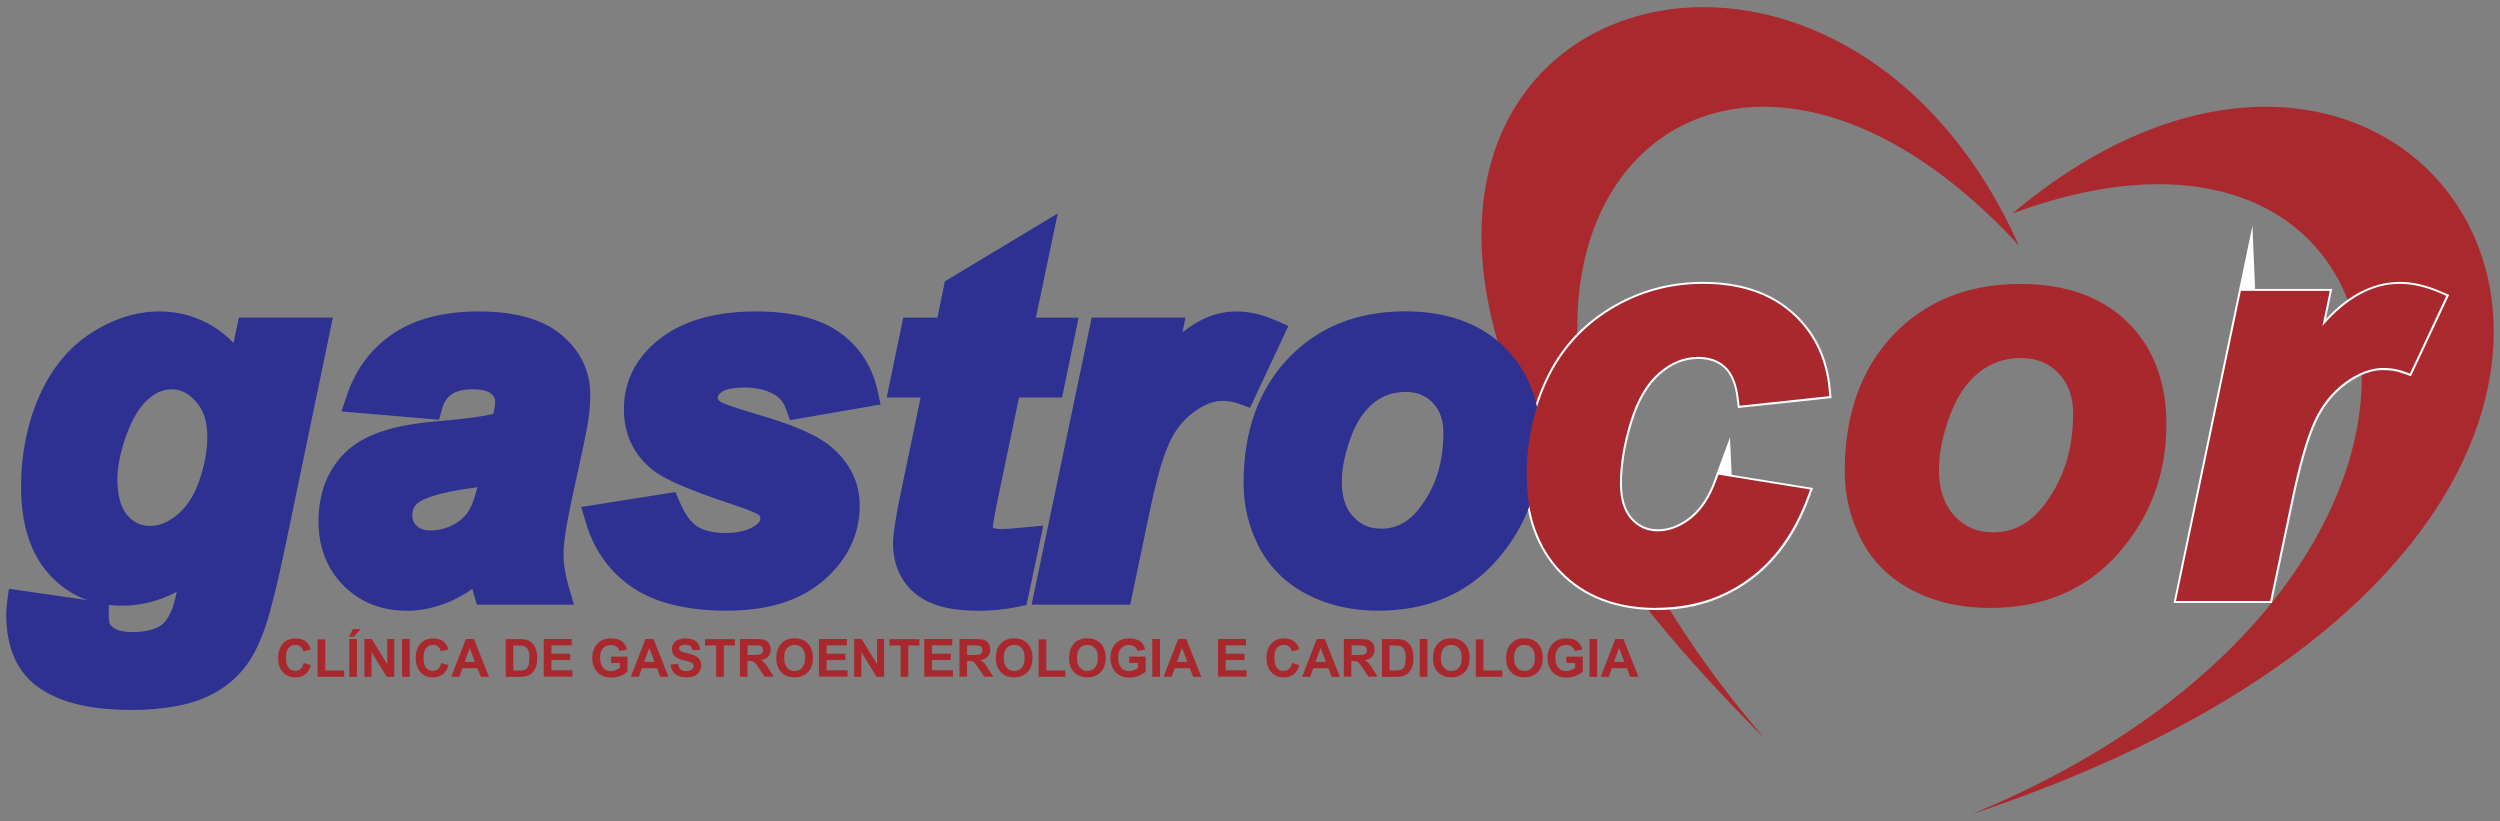
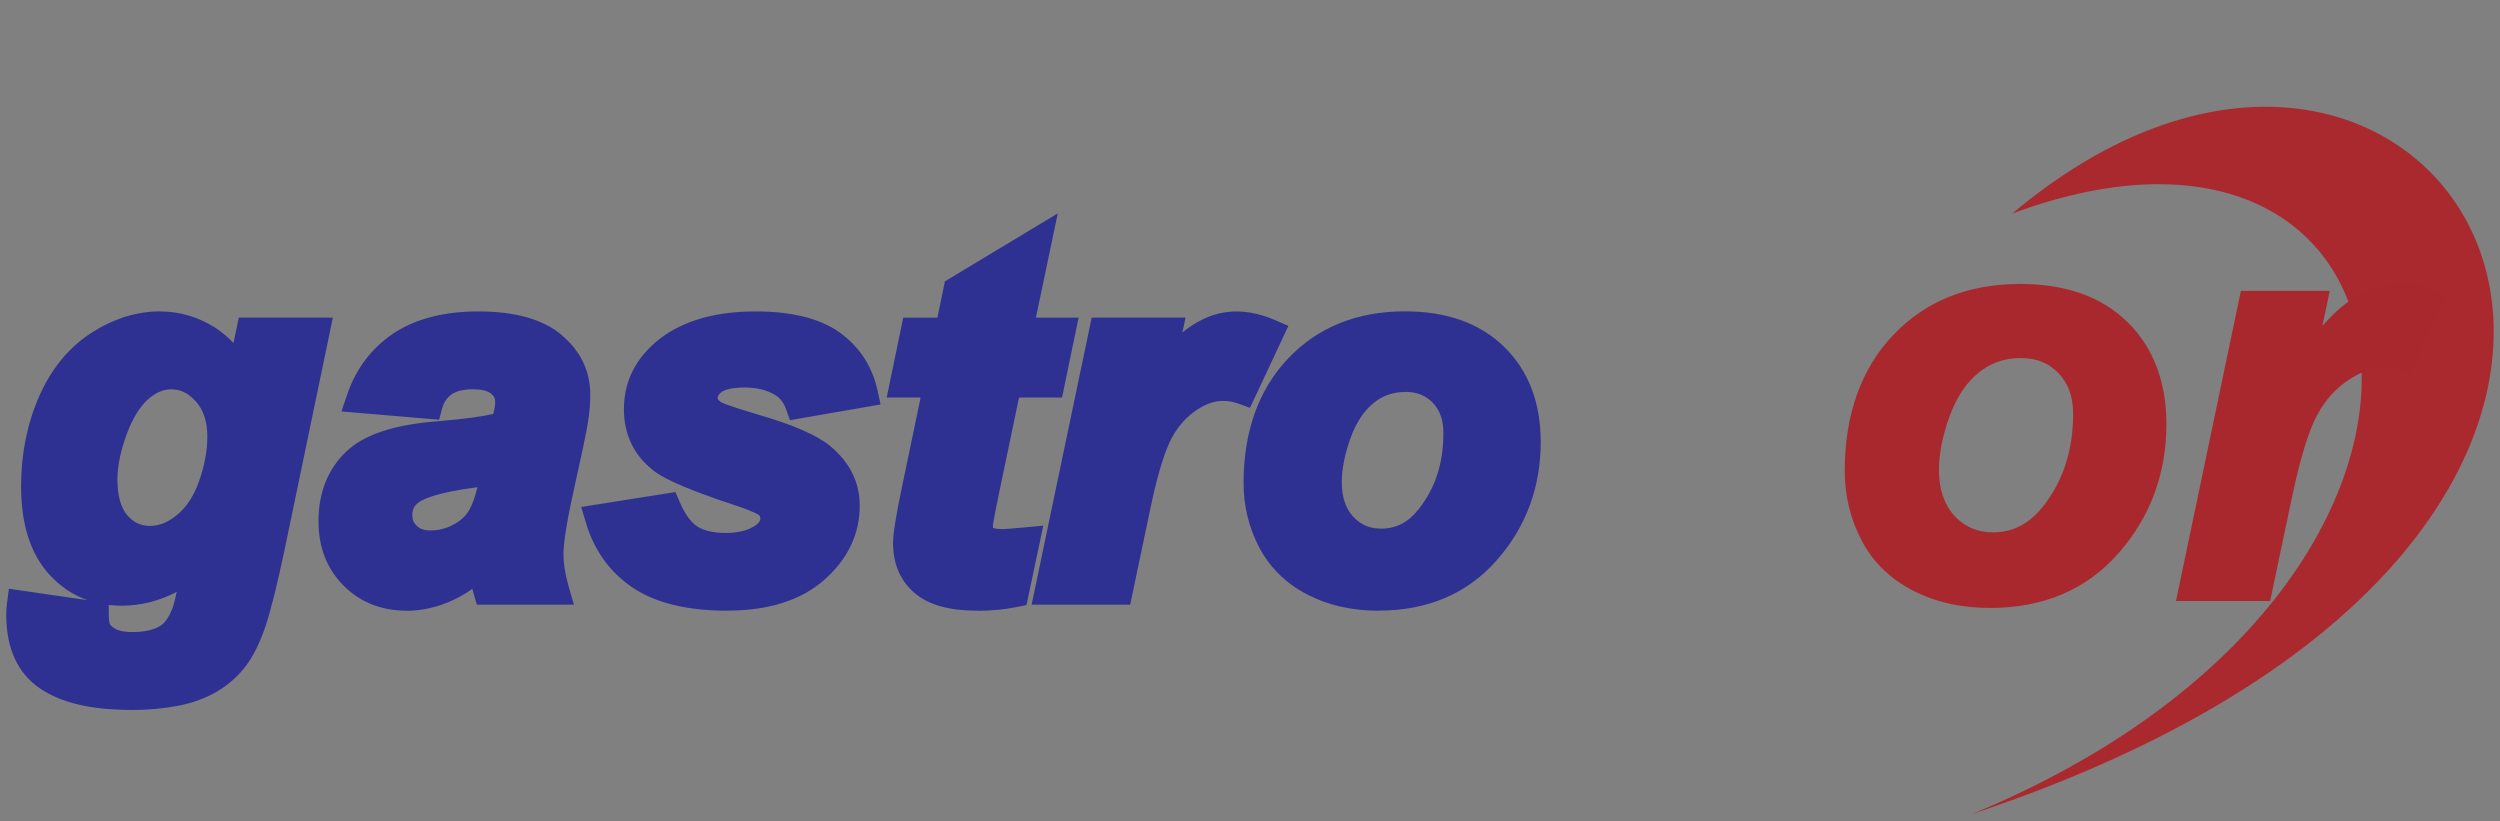
<svg xmlns="http://www.w3.org/2000/svg" id="Layer_1" viewBox="0 0 280 92">
  <rect x="0" y="0" width="280" height="92" fill="#808080" stroke="none" />
  <defs>
    <style>      .cls-1 {        fill: none;        stroke: #fff;        stroke-miterlimit: 22.93;        stroke-width: 2px;      }      .cls-2 {        fill: #a9282e;      }      .cls-3 {        fill: #2e3192;      }      .cls-4 {        fill: #a9292e;        fill-rule: evenodd;      }    </style>
  </defs>
-   <path class="cls-4" d="M226.1,27.48c-24.48-54.82-103.82-19.61-28.42,55.27-45.79-53.11-7.74-94.54,28.42-55.27" />
  <path class="cls-4" d="M225.37,23.92c49-41.18,93.69,34.56-4.55,67.27,62.41-25.76,52.53-85.11,4.55-67.27" />
-   <path class="cls-1" d="M251.61,33.36h8.37l-1.34,6.43c3.13-4.81,6.51-7.22,10.16-7.22,1.29,0,2.68.33,4.16.97l-3.45,7.35c-.81-.3-1.67-.44-2.59-.44-1.54,0-3.1.58-4.7,1.75-1.59,1.16-2.84,2.72-3.73,4.67-.9,1.94-1.78,5.03-2.66,9.26l-2.19,10.41h-8.97l6.94-33.19Z" />
-   <path class="cls-1" d="M192.98,54.04l8.72,1.41c-1.44,3.87-3.56,6.83-6.38,8.84-2.81,2.03-6.07,3.03-9.78,3.03-4.22,0-7.58-1.26-10.06-3.78-2.47-2.53-3.72-6-3.72-10.41,0-3.61.76-7.01,2.25-10.22,1.5-3.21,3.77-5.73,6.78-7.57,3.02-1.85,6.34-2.77,9.94-2.77,3.91,0,7.04,1.02,9.38,3.07,2.33,2.04,3.64,4.73,3.94,8.05l-8.53.91c-.21-1.85-.78-3.21-1.71-4.09-.93-.87-2.13-1.31-3.64-1.31-1.73,0-3.35.64-4.84,1.93-1.5,1.29-2.66,3.22-3.46,5.8-.8,2.57-1.21,4.98-1.21,7.23,0,1.95.48,3.47,1.44,4.53.96,1.06,2.15,1.59,3.59,1.59s2.83-.52,4.16-1.56c1.33-1.05,2.37-2.61,3.13-4.69Z" />
  <path class="cls-3" d="M14.7,79.51c-4.47,0-7.79-.78-10.17-2.37-2.54-1.7-3.83-4.49-3.83-8.29,0-.47.03-.91.09-1.35l.21-1.56,8.8,1.28c-1.63-.57-3.07-1.54-4.3-2.9-2.08-2.29-3.14-5.6-3.14-9.85,0-3.59.67-6.96,1.99-10,1.36-3.12,3.32-5.52,5.81-7.14,2.5-1.62,5.09-2.45,7.71-2.45,2.22,0,4.29.6,6.15,1.77.78.5,1.5,1.09,2.13,1.76l.6-2.84h10.53l-5.42,26.07c-.84,3.98-1.54,6.76-2.12,8.5-.63,1.83-1.33,3.27-2.16,4.39-.86,1.15-1.94,2.12-3.22,2.89-1.28.76-2.77,1.31-4.44,1.63-1.61.31-3.37.47-5.21.47ZM12.18,67.75v1.15c0,.78.15,1.05.17,1.07.05.07.22.29.7.53.22.11.75.29,1.81.29,1.34,0,2.4-.25,3.15-.73.46-.31.88-.91,1.24-1.76.09-.22.27-.76.55-2.01-1.99,1.03-4.05,1.55-6.14,1.55-.5,0-1-.03-1.48-.08ZM154.4,68.4c-2.98,0-5.67-.61-7.99-1.82-2.39-1.24-4.2-3.02-5.4-5.31-1.15-2.22-1.73-4.63-1.73-7.17,0-5.77,1.68-10.46,4.98-13.94,3.33-3.51,7.73-5.29,13.1-5.29,4.68,0,8.42,1.34,11.12,3.99,2.71,2.65,4.08,6.23,4.08,10.64,0,5.07-1.65,9.52-4.9,13.22-3.29,3.76-7.75,5.67-13.26,5.67ZM109.51,68.4c-3.18,0-5.49-.64-7.05-1.96-1.62-1.38-2.44-3.27-2.44-5.63,0-1.03.34-3.16,1.05-6.5l2.04-9.79h-3.8l1.85-8.94h3.83l.84-4.07,12.64-7.61-2.45,11.68h4.78l-1.85,8.94h-4.82l-2.28,10.92c-.58,2.79-.64,3.38-.65,3.49,0,.16.03.2.05.22-.02-.02.25.11,1.04.11.13,0,.64-.02,2.45-.19l2.11-.2-1.88,8.89-1,.21c-1.41.29-2.92.44-4.47.44ZM81.48,68.4c-4.5,0-8.06-.87-10.6-2.57-2.58-1.74-4.36-4.21-5.28-7.35l-.5-1.7,10.55-1.67.48,1.12c.56,1.31,1.21,2.23,1.95,2.72.74.49,1.83.74,3.23.74s2.57-.3,3.36-.89c.49-.36.49-.62.49-.75,0-.12-.03-.22-.15-.36,0,0-.37-.33-2.61-1.07-6.63-2.19-8.48-3.32-9.29-3.98-2.14-1.71-3.23-4-3.23-6.79s1.02-5.1,3.04-7.06c2.68-2.59,6.62-3.91,11.72-3.91,4.04,0,7.2.79,9.38,2.34,2.23,1.6,3.66,3.78,4.26,6.49l.35,1.59-10.15,1.76-.44-1.23c-.26-.73-.66-1.24-1.2-1.58-.92-.56-2.07-.85-3.4-.85-1.68,0-2.36.32-2.62.51-.44.34-.44.55-.44.64s0,.24.39.5c.07.04.72.38,3.99,1.34,4.07,1.18,6.77,2.35,8.24,3.58,2.19,1.82,3.29,4.06,3.29,6.66,0,3.21-1.35,6.02-4,8.34-2.59,2.27-6.23,3.42-10.82,3.42ZM45.54,68.4c-2.83,0-5.21-.95-7.07-2.82-1.86-1.88-2.8-4.29-2.8-7.18,0-3.19,1.03-5.81,3.05-7.77,2.01-1.94,5.35-3.06,10.19-3.44,3.4-.28,5.29-.58,6.34-.83.14-.57.21-1.03.21-1.37,0-.37-.14-.64-.46-.9-.38-.32-1.07-.49-2.01-.49-1.07,0-1.88.19-2.43.58-.51.37-.85.87-1.04,1.58l-.34,1.25-10.94-.93.64-1.88c.99-2.91,2.73-5.21,5.19-6.86,2.45-1.63,5.65-2.46,9.52-2.46,4.1,0,7.23.88,9.29,2.62,2.14,1.8,3.23,4.05,3.23,6.7,0,.98-.08,2-.25,3.04-.15,1.01-.69,3.59-1.64,7.86-.92,4.15-1.11,6.07-1.11,6.94,0,1.1.2,2.34.59,3.69l.58,1.99h-10.87l-.33-1.12c-.06-.22-.12-.43-.18-.65-.7.5-1.44.93-2.22,1.29-1.68.77-3.42,1.17-5.17,1.17ZM126.57,67.72h-11.03l6.73-32.15h10.51l-.35,1.66c3.12-2.52,6.45-3.07,10.4-1.37l1.47.64-4.3,9.18-1.34-.49c-.53-.19-1.09-.29-1.73-.29-1.01,0-2.08.41-3.2,1.23-1.17.86-2.11,2.03-2.77,3.48-.73,1.58-1.47,4.19-2.21,7.77l-2.17,10.35ZM53.47,54.57c-4.54.58-6.1,1.33-6.63,1.74-.46.35-.66.78-.66,1.41,0,.49.15.85.5,1.18.23.22.63.51,1.52.51.94,0,1.79-.22,2.6-.66.8-.43,1.38-.97,1.75-1.62.33-.56.64-1.42.92-2.55ZM157.39,43.9c-1.35,0-2.51.4-3.54,1.23-1.08.87-1.95,2.17-2.57,3.88-.66,1.82-1,3.49-1,4.97,0,1.69.42,2.96,1.29,3.9.83.89,1.85,1.33,3.12,1.33,1.66,0,3.04-.71,4.19-2.17,1.87-2.35,2.78-5.15,2.78-8.55,0-1.45-.39-2.56-1.2-3.39-.78-.81-1.79-1.21-3.07-1.21ZM19.24,43.6c-1,0-1.92.41-2.8,1.25-.98.93-1.82,2.44-2.5,4.49-.52,1.62-.79,3.08-.79,4.33,0,1.82.37,3.18,1.11,4.04.7.81,1.51,1.19,2.55,1.19s1.99-.4,3-1.21c1.06-.86,1.89-2.12,2.47-3.75.62-1.75.94-3.44.94-5.03,0-1.68-.42-2.97-1.28-3.94-.81-.91-1.68-1.36-2.69-1.36Z" />
-   <path class="cls-2" d="M181.93,74.13l-.59-1.56-.57,1.56h1.16ZM183.5,75.8h-.92l-.36-.96h-1.69l-.35.96h-.9l1.64-4.23h.9l1.69,4.23ZM178.02,75.8v-4.23h.86v4.23h-.86ZM175.43,74.25v-.71h1.84v1.69c-.18.17-.44.33-.78.46-.34.13-.68.2-1.03.2-.44,0-.83-.09-1.15-.28-.33-.19-.57-.45-.74-.8-.16-.35-.25-.72-.25-1.13,0-.44.09-.83.28-1.18.18-.34.45-.61.81-.79.27-.14.61-.21,1.01-.21.52,0,.93.11,1.23.33.29.22.48.53.57.92l-.85.16c-.06-.21-.17-.37-.34-.49-.16-.12-.37-.18-.61-.18-.37,0-.67.12-.89.36-.22.24-.33.59-.33,1.05,0,.5.11.88.33,1.13.22.25.51.38.88.38.18,0,.36-.04.54-.11.18-.07.33-.16.46-.26v-.54h-.97ZM169.57,73.69c0,.48.11.84.33,1.09.22.25.5.37.84.37s.62-.12.84-.37c.22-.25.33-.61.33-1.1s-.11-.85-.32-1.09c-.21-.24-.49-.36-.85-.36s-.64.12-.85.36c-.22.24-.32.61-.32,1.09ZM168.69,73.71c0-.43.06-.79.19-1.09.1-.22.23-.41.39-.58.17-.17.35-.3.55-.38.26-.11.57-.17.91-.17.62,0,1.12.19,1.5.58.37.39.56.93.56,1.61s-.19,1.22-.56,1.6c-.37.39-.87.58-1.49.58s-1.13-.19-1.5-.58c-.37-.38-.56-.91-.56-1.59ZM165.29,75.8v-4.19h.86v3.48h2.12v.71h-2.97ZM161.38,73.69c0,.48.11.84.33,1.09.22.25.5.37.84.37s.62-.12.84-.37c.22-.25.33-.61.33-1.1s-.11-.85-.32-1.09c-.21-.24-.49-.36-.85-.36s-.64.12-.85.36c-.22.24-.32.61-.32,1.09ZM160.5,73.71c0-.43.06-.79.19-1.09.1-.22.23-.41.39-.58.17-.17.35-.3.55-.38.26-.11.57-.17.91-.17.62,0,1.12.19,1.5.58.37.39.56.93.56,1.61s-.19,1.22-.56,1.6c-.37.39-.87.58-1.49.58s-1.13-.19-1.5-.58c-.37-.38-.56-.91-.56-1.59ZM159.01,75.8v-4.23h.86v4.23h-.86ZM155.63,72.29v2.8h.64c.24,0,.41-.01.52-.04.14-.03.25-.09.34-.18.09-.08.17-.22.22-.41.06-.19.09-.45.09-.77s-.03-.58-.09-.75c-.06-.18-.14-.31-.24-.41-.1-.1-.24-.16-.39-.2-.12-.03-.35-.04-.7-.04h-.38ZM154.77,71.58h1.56c.35,0,.62.03.8.08.25.07.46.2.64.39.18.19.31.41.4.68.09.27.14.6.14,1,0,.35-.04.65-.13.9-.1.31-.26.56-.45.75-.15.14-.35.26-.6.34-.19.06-.44.09-.75.09h-1.61v-4.23ZM151.37,73.36h.63c.41,0,.66-.02.77-.05.1-.03.18-.09.24-.18.06-.08.09-.19.09-.32,0-.14-.04-.26-.11-.35-.08-.09-.18-.14-.32-.16-.07-.01-.28-.02-.62-.02h-.67v1.07ZM150.51,75.8v-4.23h1.8c.45,0,.78.04.98.11.21.08.37.21.49.4.12.2.18.42.18.67,0,.32-.09.58-.28.79-.19.21-.46.34-.83.39.18.11.34.23.45.35.12.13.28.36.48.69l.51.82h-1.02l-.61-.92c-.22-.33-.37-.53-.45-.62-.08-.08-.17-.14-.26-.17-.09-.03-.24-.05-.43-.05h-.17v1.76h-.86ZM148.5,74.13l-.59-1.56-.57,1.56h1.16ZM150.06,75.8h-.92l-.36-.96h-1.69l-.35.96h-.9l1.64-4.23h.9l1.69,4.23ZM144.69,74.24l.83.25c-.13.47-.34.81-.63,1.04-.3.23-.67.34-1.12.34-.56,0-1.02-.19-1.38-.58-.36-.38-.54-.91-.54-1.57,0-.7.18-1.25.54-1.64.36-.39.84-.58,1.43-.58.52,0,.94.15,1.26.46.19.18.34.44.43.78l-.84.2c-.05-.22-.15-.39-.31-.52-.16-.13-.35-.19-.58-.19-.31,0-.57.11-.76.34-.2.22-.29.59-.29,1.09,0,.53.1.91.29,1.14.19.23.44.34.75.34.23,0,.42-.07.59-.22.16-.14.28-.37.35-.68ZM136.42,75.8v-4.23h3.13v.71h-2.27v.94h2.11v.71h-2.11v1.14h2.35v.71h-3.21ZM132.98,74.13l-.59-1.56-.57,1.56h1.16ZM134.54,75.8h-.92l-.36-.96h-1.69l-.35.96h-.9l1.64-4.23h.9l1.69,4.23ZM129.06,75.8v-4.23h.86v4.23h-.86ZM126.47,74.25v-.71h1.84v1.69c-.18.17-.44.33-.78.46-.34.13-.68.2-1.03.2-.44,0-.83-.09-1.15-.28-.33-.19-.57-.45-.74-.8-.16-.35-.25-.72-.25-1.13,0-.44.09-.83.28-1.18.18-.34.45-.61.81-.79.27-.14.61-.21,1.01-.21.52,0,.93.11,1.23.33.29.22.48.53.57.92l-.85.16c-.06-.21-.17-.37-.34-.49-.16-.12-.37-.18-.61-.18-.37,0-.67.12-.89.36-.22.24-.33.59-.33,1.05,0,.5.11.88.33,1.13.22.25.51.38.88.38.18,0,.36-.04.54-.11.18-.07.33-.16.46-.26v-.54h-.97ZM120.62,73.69c0,.48.11.84.33,1.09.22.25.5.37.84.37s.62-.12.84-.37c.22-.25.33-.61.33-1.1s-.11-.85-.32-1.09c-.21-.24-.49-.36-.85-.36s-.64.12-.85.36c-.22.24-.32.61-.32,1.09ZM119.74,73.71c0-.43.06-.79.19-1.09.1-.22.23-.41.39-.58.17-.17.35-.3.55-.38.26-.11.57-.17.91-.17.62,0,1.12.19,1.5.58.37.39.56.93.56,1.61s-.19,1.22-.56,1.6c-.37.39-.87.58-1.49.58s-1.13-.19-1.5-.58c-.37-.38-.56-.91-.56-1.59ZM116.33,75.8v-4.19h.86v3.48h2.12v.71h-2.97ZM112.42,73.69c0,.48.11.84.33,1.09.22.25.5.37.84.37s.62-.12.84-.37c.22-.25.33-.61.33-1.1s-.11-.85-.32-1.09c-.21-.24-.49-.36-.85-.36s-.64.12-.85.36c-.22.24-.32.61-.32,1.09ZM111.54,73.71c0-.43.06-.79.19-1.09.1-.22.23-.41.39-.58.17-.17.35-.3.55-.38.26-.11.57-.17.91-.17.62,0,1.12.19,1.5.58.37.39.56.93.56,1.61s-.19,1.22-.56,1.6c-.37.39-.87.58-1.49.58s-1.13-.19-1.5-.58c-.37-.38-.56-.91-.56-1.59ZM108.31,73.36h.63c.41,0,.66-.02.77-.05.1-.03.18-.09.24-.18.06-.08.09-.19.09-.32,0-.14-.04-.26-.11-.35-.08-.09-.18-.14-.32-.16-.07-.01-.28-.02-.62-.02h-.67v1.07ZM107.46,75.8v-4.23h1.8c.45,0,.78.04.98.11.21.08.37.21.49.4.12.2.18.42.18.67,0,.32-.09.58-.28.79-.19.21-.46.34-.83.39.18.11.34.23.45.35.12.13.28.36.48.69l.52.82h-1.02l-.61-.92c-.22-.33-.37-.53-.45-.62-.08-.08-.17-.14-.26-.17-.09-.03-.24-.05-.43-.05h-.17v1.76h-.86ZM103.52,75.8v-4.23h3.13v.71h-2.27v.94h2.11v.71h-2.11v1.14h2.35v.71h-3.21ZM100.87,75.8v-3.51h-1.25v-.71h3.35v.71h-1.24v3.51h-.86ZM95.67,75.8v-4.23h.83l1.73,2.82v-2.82h.79v4.23h-.85l-1.7-2.77v2.77h-.79ZM91.72,75.8v-4.23h3.13v.71h-2.27v.94h2.11v.71h-2.11v1.14h2.35v.71h-3.21ZM87.83,73.69c0,.48.11.84.33,1.09.22.25.5.37.84.37s.62-.12.84-.37c.22-.25.33-.61.33-1.1s-.11-.85-.32-1.09c-.21-.24-.49-.36-.85-.36s-.64.12-.85.36c-.22.24-.32.61-.32,1.09ZM86.95,73.71c0-.43.06-.79.19-1.09.1-.22.23-.41.39-.58.17-.17.35-.3.55-.38.26-.11.57-.17.91-.17.62,0,1.12.19,1.5.58.37.39.56.93.56,1.61s-.19,1.22-.56,1.6c-.37.39-.87.58-1.49.58s-1.13-.19-1.5-.58c-.37-.38-.56-.91-.56-1.59ZM83.72,73.36h.63c.41,0,.66-.02.77-.05.1-.03.18-.09.24-.18.06-.08.09-.19.09-.32,0-.14-.04-.26-.11-.35-.08-.09-.18-.14-.32-.16-.07-.01-.28-.02-.62-.02h-.67v1.07ZM82.87,75.8v-4.23h1.8c.45,0,.78.04.98.11.21.08.37.21.49.4.12.2.18.42.18.67,0,.32-.09.58-.28.79-.19.21-.46.34-.83.39.18.11.34.23.45.35.12.13.28.36.48.69l.52.82h-1.02l-.61-.92c-.22-.33-.37-.53-.45-.62-.08-.08-.17-.14-.26-.17-.09-.03-.23-.05-.43-.05h-.17v1.76h-.86ZM80.21,75.8v-3.51h-1.25v-.71h3.35v.71h-1.24v3.51h-.86ZM75.1,74.43l.83-.08c.05.28.15.48.3.61.15.13.36.2.62.2.27,0,.48-.06.62-.17.14-.12.21-.25.21-.41,0-.1-.03-.19-.09-.26-.06-.07-.16-.13-.31-.18-.1-.04-.33-.1-.68-.18-.45-.11-.77-.25-.96-.42-.26-.23-.39-.52-.39-.85,0-.22.06-.42.18-.61.12-.19.3-.33.53-.43.23-.1.5-.15.83-.15.53,0,.93.12,1.19.35.27.24.41.55.42.94l-.86.03c-.04-.22-.11-.37-.23-.47-.12-.1-.3-.14-.54-.14s-.44.05-.58.15c-.09.07-.13.15-.13.26,0,.1.04.19.13.26.11.09.37.19.78.28.41.1.72.2.92.3.2.11.35.25.47.43.11.18.17.41.17.67,0,.24-.07.47-.2.68-.14.21-.32.37-.57.47-.25.1-.55.15-.92.15-.53,0-.94-.12-1.23-.37-.29-.25-.46-.6-.51-1.08ZM73.31,74.13l-.59-1.56-.57,1.56h1.16ZM74.87,75.8h-.92l-.36-.96h-1.69l-.35.96h-.9l1.64-4.23h.9l1.69,4.23ZM68.44,74.25v-.71h1.84v1.69c-.18.17-.44.33-.78.46-.34.13-.68.2-1.03.2-.44,0-.83-.09-1.15-.28-.33-.19-.57-.45-.74-.8-.17-.35-.25-.72-.25-1.13,0-.44.09-.83.28-1.18.18-.34.45-.61.81-.79.27-.14.61-.21,1.01-.21.52,0,.93.11,1.23.33.29.22.48.53.57.92l-.85.16c-.06-.21-.17-.37-.34-.49-.16-.12-.37-.18-.61-.18-.37,0-.67.12-.89.36-.22.24-.33.59-.33,1.05,0,.5.11.88.33,1.13.22.25.51.38.88.38.18,0,.36-.04.54-.11.18-.07.33-.16.46-.26v-.54h-.97ZM60.9,75.8v-4.23h3.13v.71h-2.27v.94h2.11v.71h-2.11v1.14h2.35v.71h-3.21ZM57.49,72.29v2.8h.64c.24,0,.41-.01.52-.04.14-.03.25-.09.34-.18.09-.08.17-.22.22-.41.06-.19.09-.45.09-.77s-.03-.58-.09-.75c-.06-.18-.14-.31-.24-.41-.1-.1-.24-.16-.39-.2-.12-.03-.35-.04-.7-.04h-.38ZM56.63,71.58h1.56c.35,0,.62.03.8.08.25.07.46.2.64.39.18.19.31.41.4.68.09.27.14.6.14,1,0,.35-.04.65-.13.9-.1.31-.26.56-.45.75-.15.14-.35.26-.6.34-.19.06-.44.09-.75.09h-1.6v-4.23ZM53.2,74.13l-.59-1.56-.57,1.56h1.16ZM54.76,75.8h-.92l-.36-.96h-1.69l-.35.96h-.9l1.64-4.23h.9l1.69,4.23ZM49.4,74.24l.83.25c-.13.47-.34.81-.63,1.04-.3.23-.67.34-1.12.34-.56,0-1.02-.19-1.38-.58-.36-.38-.54-.91-.54-1.57,0-.7.18-1.25.54-1.64.36-.39.84-.58,1.43-.58.52,0,.94.15,1.26.46.19.18.34.44.43.78l-.84.2c-.05-.22-.15-.39-.31-.52-.16-.13-.35-.19-.58-.19-.31,0-.57.11-.76.34-.2.22-.29.59-.29,1.09,0,.53.1.91.29,1.14.19.23.44.34.75.34.23,0,.42-.07.59-.22.16-.14.28-.37.35-.68ZM45.03,75.8v-4.23h.86v4.23h-.86ZM40.81,75.8v-4.23h.83l1.73,2.82v-2.82h.79v4.23h-.85l-1.7-2.77v2.77h-.79ZM39.1,71.32l.4-.86h.91l-.79.86h-.51ZM39.12,75.8v-4.23h.86v4.23h-.86ZM35.57,75.8v-4.19h.86v3.48h2.12v.71h-2.97ZM33.99,74.24l.83.25c-.13.47-.34.81-.63,1.04-.3.23-.67.34-1.12.34-.56,0-1.02-.19-1.38-.58-.36-.38-.54-.91-.54-1.57,0-.7.18-1.25.54-1.64.36-.39.84-.58,1.43-.58.52,0,.94.15,1.26.46.19.18.34.44.43.78l-.84.2c-.05-.22-.15-.39-.31-.52-.16-.13-.35-.19-.58-.19-.31,0-.57.11-.76.34-.2.22-.29.59-.29,1.09,0,.53.1.91.29,1.14.19.23.44.34.75.34.23,0,.42-.07.59-.22.16-.14.28-.37.35-.68Z" />
-   <path class="cls-2" d="M185.54,68.09c-4.43,0-8-1.35-10.61-4.01-2.62-2.67-3.94-6.36-3.94-10.95,0-3.68.78-7.23,2.32-10.54,1.56-3.33,3.94-5.99,7.08-7.91,3.13-1.92,6.61-2.89,10.34-2.89,4.09,0,7.41,1.1,9.88,3.26,2.47,2.16,3.88,5.04,4.2,8.56l.07.76-10.05,1.07-.09-.76c-.19-1.66-.69-2.88-1.47-3.61-.79-.74-1.81-1.1-3.11-1.1-1.54,0-3,.59-4.34,1.74-1.39,1.19-2.47,3.02-3.22,5.45-.78,2.5-1.17,4.85-1.17,7,0,1.75.42,3.1,1.24,4.02.82.9,1.81,1.33,3.02,1.33s2.48-.46,3.69-1.4c1.2-.94,2.17-2.4,2.87-4.35l.22-.6,10.27,1.66-.33.88c-1.49,4.01-3.73,7.11-6.65,9.2-2.91,2.11-6.36,3.17-10.23,3.17Z" />
  <path class="cls-2" d="M254.26,67.31h-10.55l7.27-34.73h9.95l-.82,3.93c2.69-3.13,5.61-4.72,8.68-4.72,1.37,0,2.88.35,4.47,1.03l.73.31-4.08,8.71-.66-.24c-.71-.26-1.47-.39-2.33-.39-1.37,0-2.8.54-4.25,1.6-1.48,1.08-2.66,2.55-3.49,4.37-.87,1.88-1.74,4.93-2.6,9.09l-2.32,11.03Z" />
  <path class="cls-2" d="M238.27,36.07c-2.89-2.84-6.93-4.27-12.01-4.27-5.84,0-10.63,1.93-14.23,5.73-3.59,3.78-5.42,8.91-5.42,15.23,0,2.74.63,5.34,1.87,7.73,1.26,2.43,3.19,4.32,5.74,5.64,2.51,1.3,5.42,1.96,8.67,1.96,5.99,0,10.83-2.07,14.39-6.14,3.55-4.04,5.36-8.9,5.36-14.44,0-4.75-1.47-8.6-4.36-11.44ZM228.79,56.75c-1.53,1.93-3.35,2.87-5.58,2.87-1.74,0-3.15-.6-4.31-1.84-1.15-1.25-1.74-2.98-1.74-5.14,0-1.81.4-3.84,1.2-6.03.78-2.13,1.87-3.77,3.26-4.88,1.37-1.1,2.9-1.63,4.68-1.63s3.14.55,4.24,1.69c1.11,1.15,1.65,2.64,1.65,4.57,0,4.07-1.14,7.57-3.4,10.4Z" />
</svg>